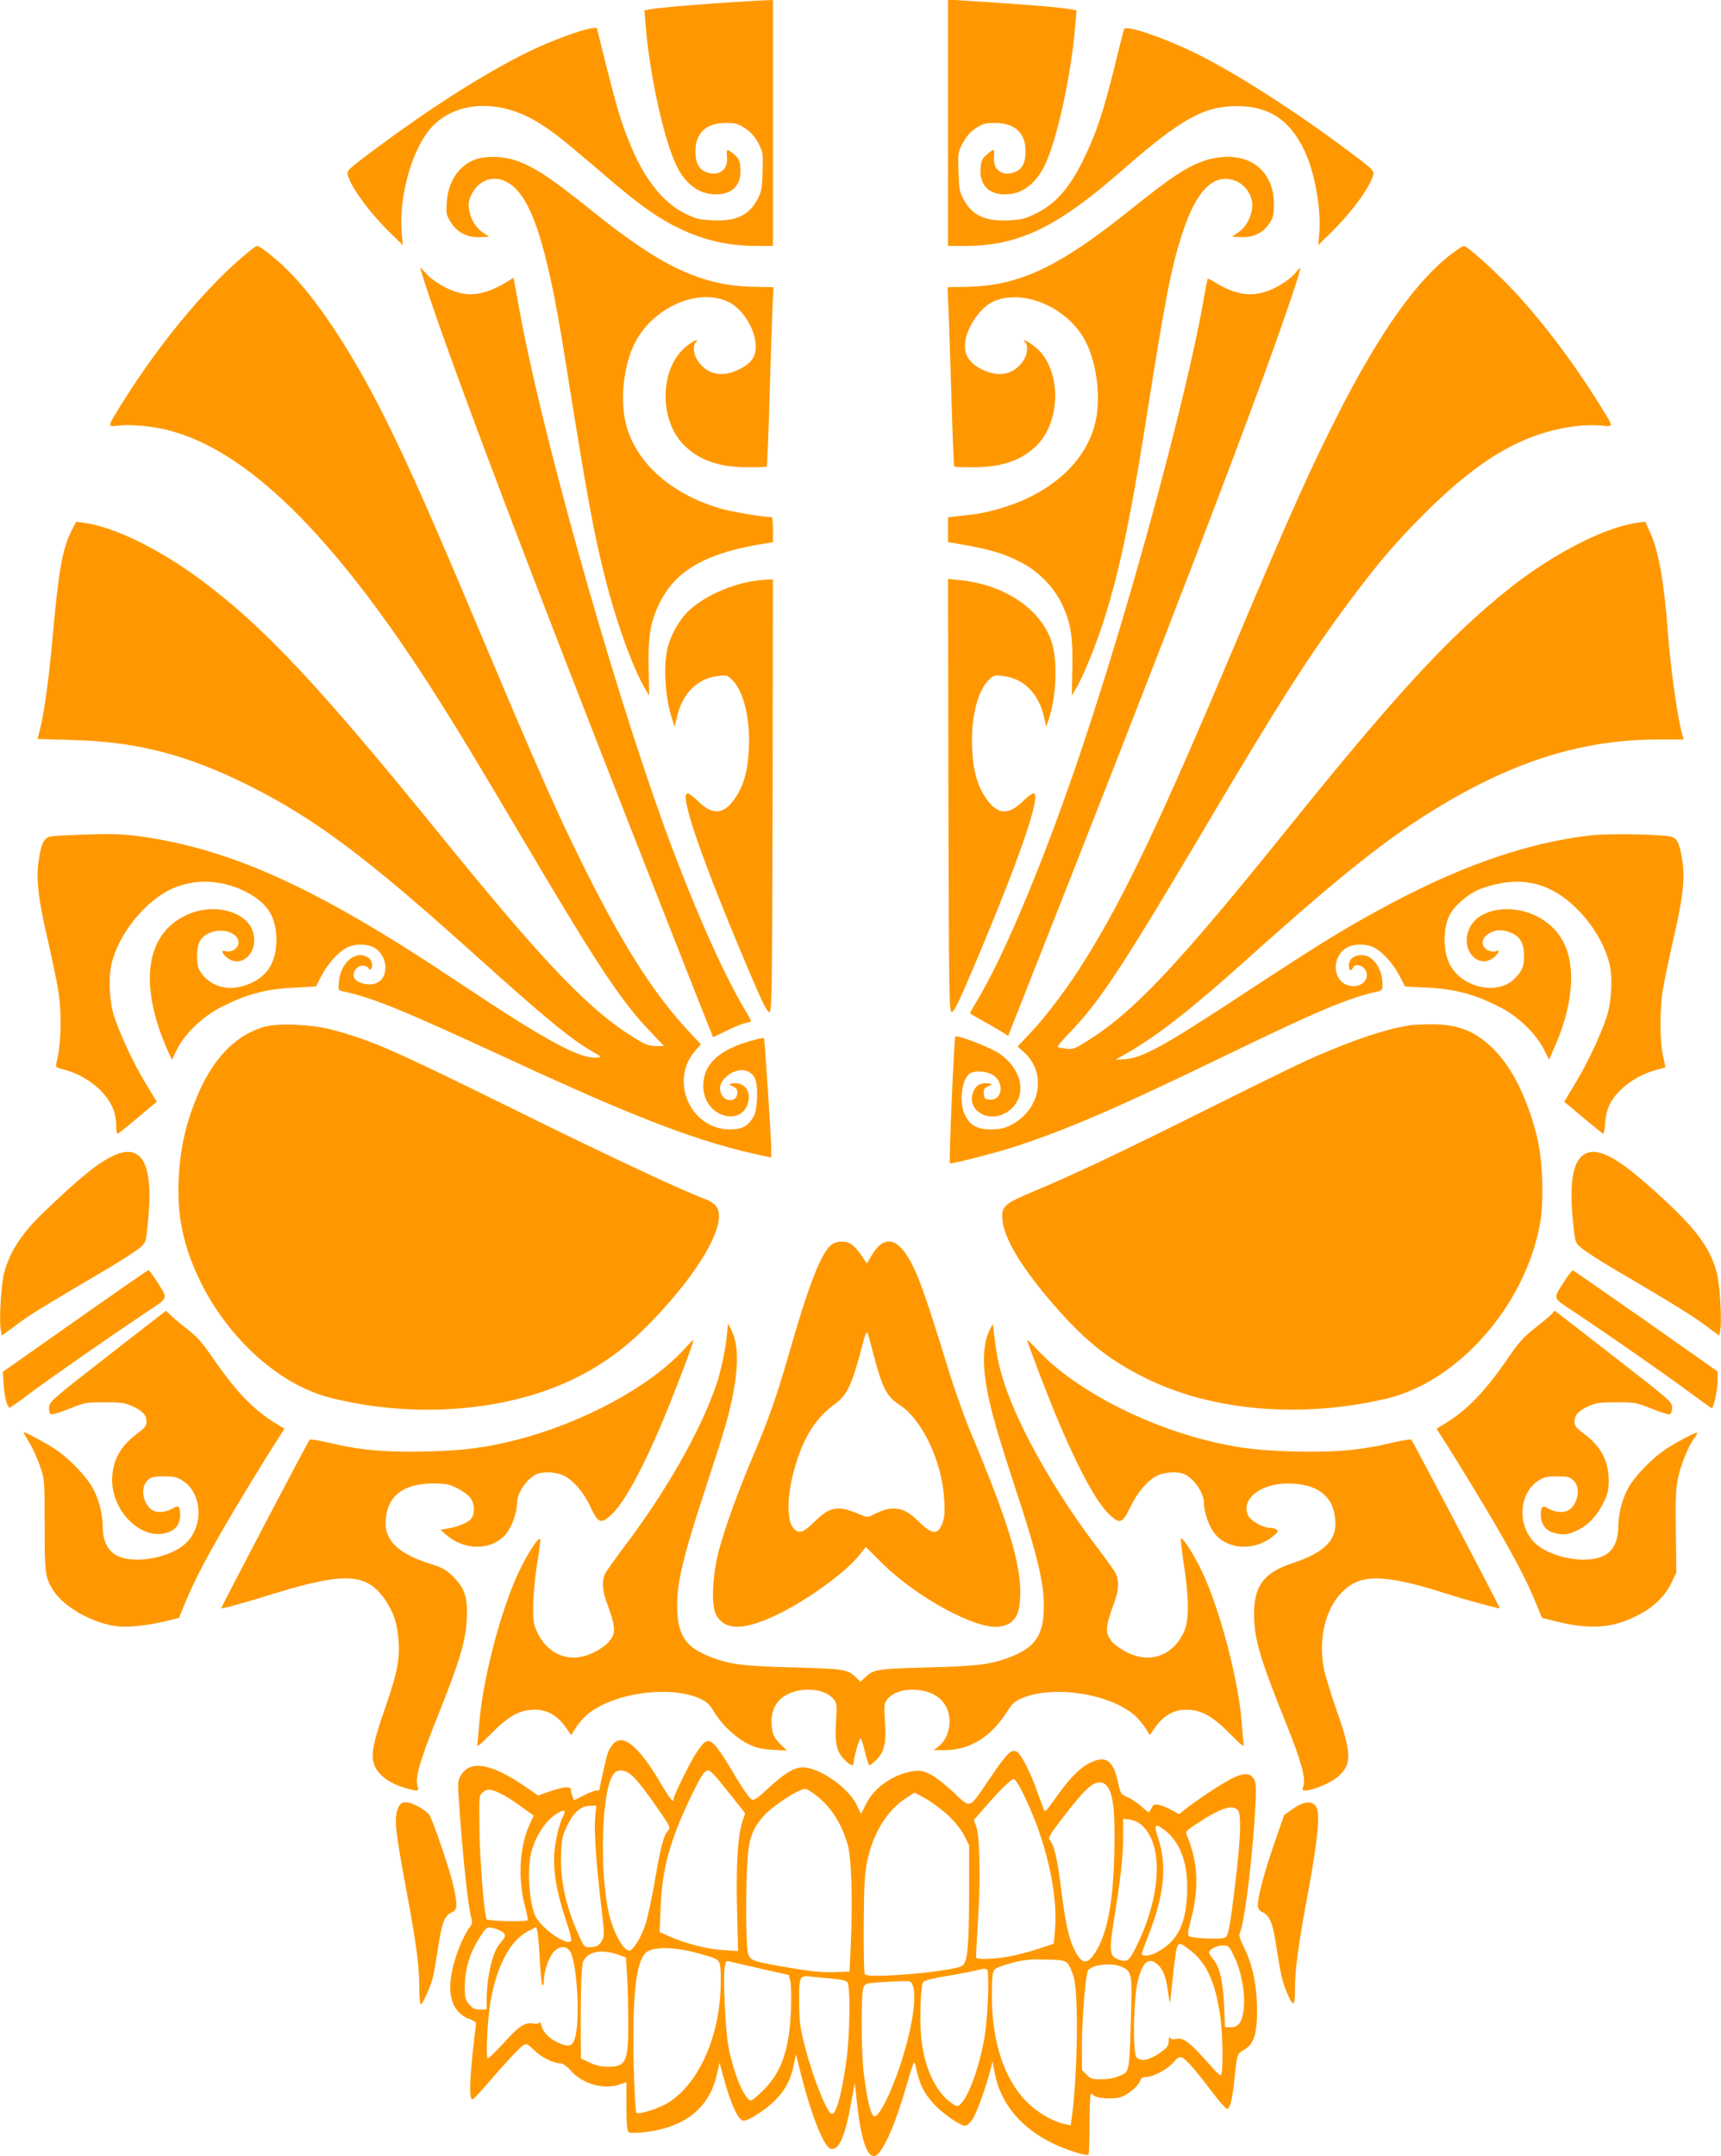
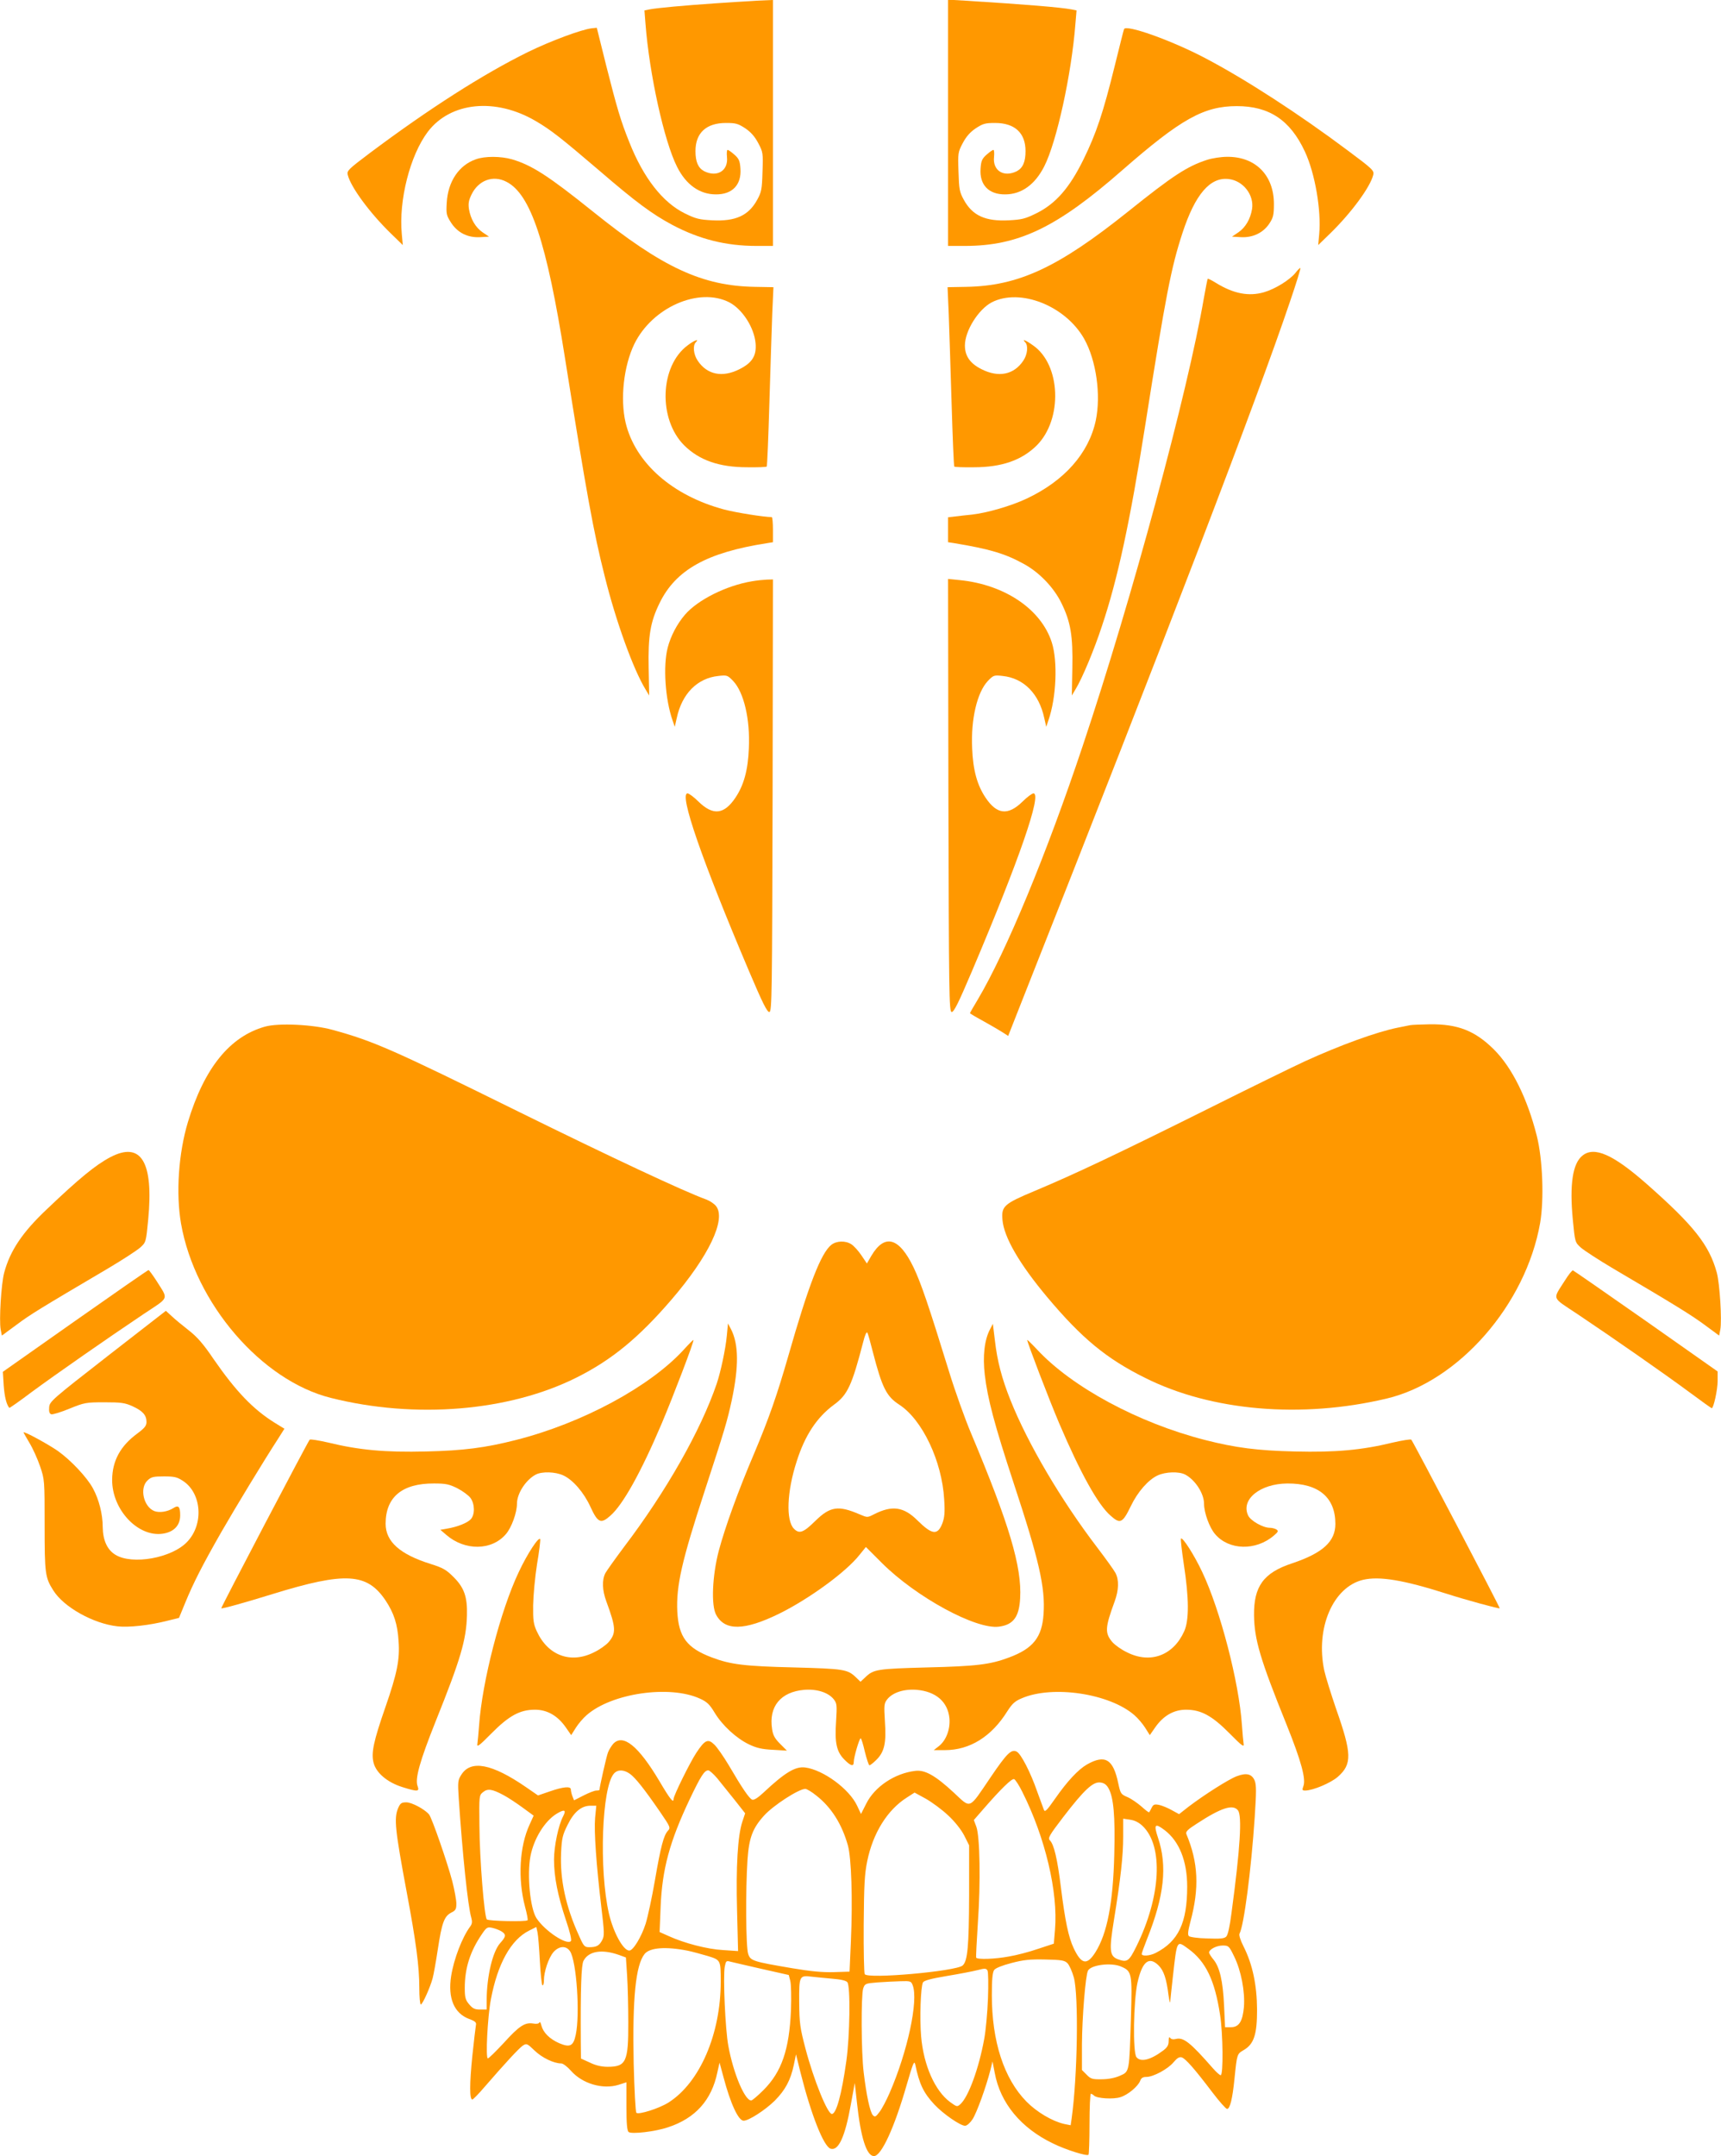
<svg xmlns="http://www.w3.org/2000/svg" version="1.0" width="1022pt" height="1280pt" viewBox="0 0 1022 1280" preserveAspectRatio="xMidYMid meet">
  <g transform="translate(0,1280) scale(0.1,-0.1)" fill="#ff9800" stroke="none">
    <path d="M4450 12793 c-25 -1 -117 -7 -205 -13 -176 -12 -344 -27 -389 -36 l-29 -6 6 -77 c23 -301 111 -700 188 -852 53 -105 133 -163 230 -163 98 -1 153 57 146 153 -3 46 -9 59 -36 83 -17 15 -35 28 -40 28 -5 0 -6 -19 -4 -42 9 -82 -59 -123 -136 -84 -35 19 -51 55 -51 119 0 108 64 167 181 167 59 0 72 -4 115 -32 34 -23 57 -50 77 -88 28 -53 29 -59 25 -170 -3 -104 -6 -120 -32 -167 -51 -93 -128 -128 -266 -121 -77 4 -98 9 -163 41 -132 65 -246 211 -330 423 -51 127 -72 198 -137 454 l-56 225 -30 -3 c-61 -7 -244 -75 -379 -141 -266 -131 -588 -337 -938 -599 -129 -97 -138 -106 -132 -130 18 -73 130 -225 255 -347 l72 -70 -6 65 c-19 201 49 467 154 607 135 178 402 205 642 64 89 -52 150 -100 376 -293 217 -187 313 -258 434 -323 160 -85 319 -125 499 -125 l99 0 0 730 0 730 -47 -2 c-27 -1 -68 -3 -93 -5z" />
    <path d="M5630 12071 l0 -731 99 0 c320 0 547 109 936 450 348 304 484 380 680 380 192 0 317 -83 404 -270 60 -128 98 -349 85 -490 l-6 -65 72 70 c125 122 237 274 255 347 6 25 -3 34 -152 145 -290 217 -606 422 -848 549 -200 105 -470 201 -480 171 -3 -7 -27 -104 -55 -217 -69 -280 -110 -402 -186 -557 -83 -169 -165 -263 -281 -320 -65 -32 -86 -37 -163 -41 -138 -7 -215 28 -266 121 -26 47 -29 63 -32 167 -4 111 -3 117 25 170 20 38 43 65 77 88 43 28 56 32 115 32 117 0 181 -59 181 -167 0 -64 -16 -100 -51 -119 -77 -39 -145 2 -136 84 2 23 1 42 -4 42 -5 0 -23 -13 -40 -28 -27 -24 -33 -37 -36 -83 -7 -96 48 -154 146 -153 97 0 177 58 232 166 74 145 162 548 185 844 l7 82 -29 6 c-62 12 -262 29 -631 52 l-103 6 0 -731z" />
    <path d="M2825 11854 c-100 -35 -165 -132 -172 -257 -4 -66 -2 -76 25 -118 39 -61 100 -91 173 -87 l53 3 -37 25 c-43 29 -72 79 -82 138 -5 33 -2 52 15 87 41 85 128 117 207 76 144 -73 239 -357 348 -1046 128 -805 169 -1032 237 -1300 66 -265 169 -549 241 -667 l22 -37 -3 162 c-4 192 10 275 65 387 96 197 281 300 636 355 l37 6 0 74 c0 41 -3 75 -7 75 -51 1 -208 26 -282 45 -308 82 -529 277 -586 516 -33 142 -11 337 52 467 107 218 384 339 564 247 78 -41 148 -150 156 -244 6 -73 -20 -115 -96 -153 -101 -51 -192 -33 -248 51 -25 37 -30 90 -11 109 23 23 -9 12 -48 -18 -166 -122 -177 -438 -21 -594 89 -88 207 -130 374 -130 61 -1 113 1 116 4 3 3 10 174 16 380 6 206 14 445 17 530 l7 155 -109 2 c-313 5 -549 114 -963 447 -263 211 -362 275 -480 310 -66 19 -162 20 -216 0z" />
    <path d="M7168 11851 c-117 -38 -201 -92 -469 -307 -415 -332 -651 -442 -963 -447 l-109 -2 7 -160 c3 -88 11 -326 17 -530 6 -203 13 -372 16 -375 3 -3 55 -5 116 -4 167 0 285 42 374 130 155 156 143 480 -23 594 -43 31 -68 40 -46 18 19 -19 14 -72 -11 -109 -56 -84 -147 -102 -248 -51 -68 34 -99 78 -99 141 0 87 80 214 159 256 168 86 437 -19 549 -216 72 -128 101 -334 69 -486 -42 -195 -187 -358 -410 -463 -93 -44 -236 -85 -325 -95 -31 -3 -76 -8 -99 -11 l-43 -5 0 -74 0 -74 33 -5 c212 -35 305 -62 417 -124 92 -50 178 -140 223 -232 55 -112 69 -195 65 -387 l-3 -162 22 37 c39 63 112 238 157 376 93 277 166 616 256 1186 124 785 155 942 222 1147 75 229 164 333 274 320 86 -9 153 -95 139 -179 -10 -59 -39 -109 -82 -138 l-37 -25 53 -3 c70 -4 133 26 169 81 23 35 27 51 27 116 0 171 -110 282 -279 280 -34 0 -87 -8 -118 -18z" />
-     <path d="M1430 11266 c-227 -196 -491 -517 -704 -858 -93 -150 -92 -142 -15 -134 71 8 202 -5 295 -30 462 -120 970 -619 1550 -1521 146 -228 278 -446 554 -913 438 -742 582 -959 759 -1142 l74 -78 -47 0 c-38 0 -62 8 -110 37 -279 167 -540 438 -1169 1213 -726 894 -1050 1239 -1421 1515 -250 186 -518 317 -695 341 l-49 6 -25 -48 c-56 -111 -77 -227 -112 -609 -24 -271 -52 -475 -79 -581 l-13 -51 206 -6 c383 -10 682 -87 1050 -271 394 -198 695 -423 1332 -996 425 -383 580 -510 709 -584 52 -29 53 -31 27 -34 -100 -12 -305 99 -842 458 -821 548 -1330 780 -1880 856 -93 12 -162 15 -305 10 -102 -3 -200 -8 -219 -12 -41 -8 -56 -40 -72 -149 -16 -103 -1 -229 57 -475 24 -107 51 -235 59 -285 23 -140 19 -323 -10 -436 -6 -25 -3 -27 42 -38 87 -22 170 -71 227 -132 60 -64 86 -126 86 -201 0 -26 3 -48 8 -48 6 0 57 41 205 166 l28 23 -69 114 c-69 114 -143 273 -183 389 -27 79 -36 216 -20 300 27 137 128 294 257 396 75 59 140 88 233 103 178 27 396 -63 461 -191 38 -75 42 -192 10 -275 -30 -79 -103 -135 -203 -155 -98 -20 -193 23 -236 107 -16 31 -14 129 4 163 26 50 101 77 165 60 51 -14 78 -50 62 -85 -12 -25 -51 -41 -77 -31 -22 8 -18 -10 6 -33 90 -83 205 31 158 156 -41 109 -214 158 -362 103 -269 -101 -322 -407 -142 -815 l26 -57 31 64 c44 89 150 191 255 246 153 79 270 111 444 119 l125 6 33 64 c37 71 101 142 152 168 42 22 115 23 156 2 90 -47 97 -188 11 -216 -35 -12 -87 -2 -114 20 -37 30 3 97 51 85 14 -4 25 -11 25 -17 0 -6 5 -7 10 -4 18 11 11 53 -12 69 -71 50 -163 -24 -175 -138 -6 -54 -5 -55 23 -61 180 -39 350 -109 974 -397 787 -365 1158 -505 1538 -583 l32 -7 0 49 c0 61 -39 655 -43 659 -7 7 -128 -27 -178 -50 -105 -47 -161 -105 -178 -185 -19 -89 17 -174 89 -211 76 -39 149 -13 171 60 22 73 -22 129 -92 118 -24 -4 -24 -4 4 -18 23 -11 27 -19 25 -44 -5 -52 -78 -49 -97 4 -13 39 -2 69 38 103 58 49 133 44 162 -10 23 -42 19 -190 -6 -232 -35 -59 -68 -76 -143 -76 -231 2 -357 287 -206 464 l36 41 -66 71 c-203 215 -388 502 -612 949 -172 344 -283 595 -623 1402 -301 715 -432 1010 -578 1303 -196 391 -406 707 -580 876 -75 73 -160 139 -177 139 -6 0 -49 -33 -96 -74z" />
-     <path d="M8619 11292 c-202 -153 -419 -457 -655 -916 -174 -339 -294 -606 -634 -1411 -439 -1040 -648 -1480 -884 -1860 -99 -160 -229 -334 -329 -439 l-74 -79 38 -34 c137 -123 99 -340 -76 -431 -40 -21 -64 -26 -120 -27 -84 0 -126 24 -156 89 -34 75 -19 206 29 242 23 18 87 17 127 -2 83 -39 73 -162 -12 -152 -23 2 -29 8 -31 34 -2 25 2 33 25 44 28 14 28 14 4 18 -39 6 -70 -7 -86 -38 -59 -115 84 -208 200 -129 117 81 93 245 -50 344 -56 38 -250 113 -262 101 -7 -7 -39 -747 -32 -752 10 -6 274 62 393 101 315 104 597 226 1226 530 571 277 750 352 923 389 23 6 27 11 27 43 0 92 -57 173 -123 173 -46 0 -77 -25 -77 -61 0 -31 14 -39 24 -14 9 24 54 18 72 -10 38 -58 -28 -119 -103 -94 -94 31 -95 176 0 226 41 21 114 20 156 -2 51 -26 115 -97 152 -168 l33 -64 125 -6 c173 -8 291 -40 444 -119 104 -54 209 -156 254 -246 l32 -63 21 48 c74 163 109 304 110 434 0 151 -46 257 -145 333 -158 120 -403 99 -461 -40 -54 -128 61 -248 154 -162 25 25 29 40 7 32 -26 -10 -65 6 -77 31 -23 51 57 106 129 89 82 -20 113 -60 113 -149 0 -64 -9 -86 -54 -133 -105 -111 -337 -50 -396 103 -32 83 -28 200 9 274 26 51 102 118 166 147 30 14 91 32 136 40 146 28 275 -5 393 -98 129 -102 230 -259 257 -396 16 -85 7 -221 -21 -302 -38 -112 -114 -274 -184 -389 l-67 -112 28 -23 c145 -122 199 -166 204 -166 4 0 8 28 11 63 2 36 13 81 26 108 45 93 162 179 285 209 26 7 47 13 47 14 0 0 -7 33 -15 71 -19 90 -19 275 0 390 8 50 35 178 59 285 58 246 73 372 57 475 -16 109 -31 141 -72 149 -75 14 -367 18 -469 7 -395 -45 -803 -190 -1285 -456 -210 -116 -352 -204 -750 -465 -503 -331 -628 -400 -734 -408 l-56 -3 75 43 c185 108 372 255 705 553 566 508 849 732 1153 913 453 271 852 392 1293 392 l148 0 -10 32 c-27 97 -68 385 -84 598 -22 299 -55 487 -104 595 l-31 68 -50 -7 c-193 -26 -511 -191 -770 -400 -353 -284 -660 -617 -1300 -1411 -664 -824 -919 -1094 -1195 -1266 -73 -46 -84 -50 -124 -45 -25 4 -47 8 -50 11 -3 3 27 38 65 78 178 183 308 378 782 1177 473 800 644 1066 897 1405 169 225 262 334 439 511 326 325 589 476 893 514 46 6 113 7 150 4 80 -8 80 -17 -14 134 -165 263 -356 513 -533 696 -105 108 -249 236 -267 236 -6 0 -39 -22 -74 -48z" />
-     <path d="M2555 11023 c132 -394 458 -1262 885 -2358 45 -115 113 -289 150 -385 111 -286 641 -1633 644 -1637 1 -1 36 16 79 37 43 22 93 42 112 46 19 3 35 9 35 13 0 3 -16 33 -36 66 -132 218 -323 653 -491 1120 -319 888 -730 2361 -853 3060 -12 66 -24 130 -26 143 l-5 23 -35 -22 c-116 -71 -204 -91 -295 -65 -68 19 -155 71 -193 117 -14 16 -27 29 -30 29 -2 0 24 -84 59 -187z" />
    <path d="M7693 11180 c-34 -42 -121 -96 -187 -115 -90 -26 -181 -9 -286 56 -24 15 -46 26 -48 24 -2 -2 -12 -54 -23 -115 -95 -555 -426 -1782 -720 -2660 -213 -638 -454 -1220 -622 -1503 -26 -43 -47 -80 -47 -82 0 -2 37 -24 83 -49 45 -25 96 -55 113 -66 l31 -20 78 198 c864 2183 1401 3585 1595 4160 38 111 66 202 62 201 -4 0 -17 -13 -29 -29z" />
    <path d="M4465 9349 c-151 -25 -322 -110 -398 -199 -47 -55 -84 -126 -102 -195 -28 -109 -15 -306 29 -432 l13 -38 12 53 c31 144 122 236 247 249 52 6 55 4 88 -30 64 -68 101 -228 93 -399 -5 -130 -30 -220 -80 -294 -67 -100 -133 -107 -219 -23 -27 27 -57 49 -65 49 -52 0 84 -393 364 -1053 82 -193 109 -247 122 -245 15 3 16 106 19 1286 l2 1282 -37 -1 c-21 -1 -60 -5 -88 -10z" />
    <path d="M5632 8079 c3 -1180 4 -1284 19 -1287 13 -2 40 52 122 245 280 660 416 1053 364 1053 -8 0 -38 -22 -65 -49 -86 -84 -152 -77 -219 23 -50 74 -75 164 -80 294 -8 171 29 331 93 399 33 34 36 36 88 30 125 -13 216 -105 247 -249 l12 -53 13 39 c47 134 56 350 20 462 -63 197 -279 343 -546 370 l-70 7 2 -1284z" />
    <path d="M1573 6705 c-209 -59 -360 -246 -457 -566 -56 -186 -72 -423 -41 -603 83 -473 477 -932 890 -1035 501 -126 1058 -80 1459 121 208 104 369 236 564 463 221 257 326 477 264 555 -11 14 -37 31 -58 39 -129 46 -570 253 -1114 521 -744 367 -860 419 -1105 486 -115 32 -322 42 -402 19z" />
    <path d="M8375 6714 c-11 -2 -45 -9 -75 -15 -124 -25 -340 -103 -552 -200 -61 -28 -325 -157 -587 -288 -510 -254 -777 -381 -1016 -481 -184 -77 -199 -91 -192 -172 9 -104 101 -262 266 -459 205 -244 351 -365 581 -479 393 -197 928 -243 1434 -123 428 101 827 558 912 1043 24 140 15 379 -20 517 -56 222 -147 406 -255 513 -112 111 -214 151 -381 149 -52 -1 -104 -3 -115 -5z" />
    <path d="M655 5930 c-86 -45 -185 -126 -378 -310 -144 -136 -217 -245 -252 -375 -18 -67 -31 -282 -21 -338 l7 -36 87 64 c81 61 142 98 544 335 86 51 172 107 191 124 34 31 34 32 47 165 33 344 -42 467 -225 371z" />
    <path d="M9398 5940 c-59 -46 -78 -171 -58 -381 13 -133 13 -134 47 -165 19 -17 105 -73 191 -124 374 -220 467 -278 547 -337 l84 -62 7 36 c10 55 -3 271 -21 338 -45 164 -136 279 -416 526 -199 175 -311 225 -381 169z" />
    <path d="M4937 5410 c-62 -49 -136 -241 -256 -661 -67 -233 -115 -370 -201 -574 -97 -227 -174 -441 -212 -583 -38 -146 -46 -324 -15 -379 52 -96 167 -94 372 6 177 87 399 248 479 350 l38 47 96 -96 c203 -202 558 -395 694 -377 85 11 120 57 126 168 11 187 -65 441 -291 979 -36 85 -96 252 -132 370 -121 392 -166 524 -210 616 -86 179 -172 202 -251 68 l-26 -45 -33 49 c-18 27 -45 56 -59 65 -35 23 -88 21 -119 -3z m246 -635 c55 -213 81 -265 157 -314 137 -89 254 -335 267 -563 5 -78 2 -107 -11 -142 -28 -72 -61 -68 -147 17 -82 82 -151 92 -259 37 -39 -20 -39 -20 -86 0 -125 54 -174 47 -261 -38 -72 -71 -96 -80 -128 -48 -49 49 -42 222 16 400 49 155 120 262 222 337 80 58 106 114 173 372 10 41 20 63 25 55 4 -7 18 -58 32 -113z" />
    <path d="M446 4958 l-429 -302 5 -81 c5 -67 16 -112 33 -133 2 -2 63 41 136 96 147 108 447 317 662 461 156 104 148 82 75 199 -22 34 -43 62 -46 62 -4 0 -200 -136 -436 -302z" />
    <path d="M9293 5198 c-74 -117 -82 -95 74 -199 215 -144 515 -353 661 -461 73 -54 134 -98 137 -98 11 0 35 110 35 161 l0 57 -425 299 c-234 164 -429 299 -434 301 -5 2 -26 -25 -48 -60z" />
    <path d="M640 4750 c-330 -257 -345 -270 -348 -304 -2 -25 1 -38 12 -42 8 -3 57 12 108 33 89 36 98 38 208 38 100 0 122 -3 168 -24 59 -27 82 -52 82 -93 0 -22 -11 -36 -54 -68 -101 -74 -149 -162 -150 -275 -1 -178 154 -342 301 -320 66 10 103 49 103 109 0 52 -10 63 -42 42 -34 -21 -81 -28 -111 -17 -64 25 -90 136 -41 182 22 21 35 24 98 24 62 0 78 -4 113 -27 111 -73 124 -257 25 -361 -91 -97 -327 -139 -427 -77 -49 30 -74 87 -75 165 0 75 -22 163 -58 229 -35 65 -130 166 -207 221 -55 39 -205 121 -205 111 0 -2 16 -30 35 -62 20 -33 48 -95 63 -139 27 -79 27 -83 27 -350 0 -286 3 -310 51 -386 62 -100 238 -198 381 -214 67 -8 192 6 297 33 l69 17 37 90 c49 119 101 221 214 419 86 149 247 415 339 557 l36 57 -57 35 c-130 81 -231 187 -364 379 -60 89 -97 131 -147 170 -36 28 -82 66 -101 84 l-35 32 -345 -268z" />
-     <path d="M9214 4998 c-11 -11 -55 -49 -100 -83 -66 -52 -96 -85 -162 -182 -132 -192 -237 -301 -364 -380 l-57 -35 36 -57 c92 -142 253 -408 339 -557 113 -198 165 -300 214 -419 l37 -90 69 -17 c182 -47 308 -46 430 1 136 53 225 128 273 231 l26 55 -3 245 c-3 202 0 258 14 320 17 79 59 181 93 229 12 16 21 32 21 35 0 11 -144 -65 -205 -109 -77 -55 -172 -156 -207 -221 -36 -66 -58 -154 -58 -229 -1 -78 -26 -135 -75 -165 -100 -62 -336 -20 -427 77 -99 104 -86 288 25 361 35 23 51 27 113 27 63 0 76 -3 98 -24 49 -46 23 -157 -41 -182 -30 -11 -77 -4 -111 17 -31 20 -42 10 -42 -40 0 -54 28 -92 78 -106 55 -15 82 -12 137 14 65 30 118 86 157 164 26 53 31 75 31 135 0 115 -47 202 -149 277 -43 32 -54 46 -54 68 0 41 23 66 82 93 46 21 68 24 168 24 110 0 119 -2 208 -38 51 -21 100 -36 108 -33 8 3 14 19 14 39 0 33 -11 43 -307 273 -169 132 -326 253 -349 271 l-42 32 -18 -21z" />
    <path d="M4316 4869 c-7 -76 -36 -213 -60 -284 -95 -278 -300 -639 -549 -967 -53 -71 -103 -141 -112 -157 -21 -41 -19 -101 6 -169 57 -155 59 -187 13 -241 -14 -16 -52 -44 -86 -60 -138 -70 -274 -20 -340 124 -20 43 -23 65 -22 155 1 58 11 167 23 243 13 76 21 143 19 149 -7 20 -77 -87 -127 -194 -109 -229 -218 -652 -236 -912 -3 -44 -8 -93 -10 -108 -4 -23 9 -14 83 61 105 106 170 141 259 141 73 0 135 -36 183 -105 l32 -46 27 43 c15 24 44 58 65 76 148 130 492 180 672 98 42 -19 58 -34 88 -84 46 -76 129 -152 204 -188 44 -21 77 -29 141 -32 l84 -5 -41 41 c-31 31 -42 51 -47 87 -21 134 51 221 191 233 76 6 143 -16 175 -56 19 -24 20 -35 14 -132 -9 -127 3 -180 50 -227 38 -38 55 -42 55 -13 0 27 33 140 41 140 4 0 15 -36 25 -80 11 -44 23 -80 27 -80 5 0 24 15 42 33 47 47 59 100 50 227 -6 97 -5 108 14 132 32 40 99 62 175 56 114 -10 184 -71 194 -168 6 -65 -19 -131 -61 -165 l-32 -25 66 0 c148 0 277 80 371 231 29 45 45 60 86 77 184 79 521 28 668 -100 21 -18 50 -52 65 -76 l27 -43 32 46 c48 69 110 105 183 105 89 0 154 -35 259 -141 74 -75 87 -84 83 -61 -2 15 -7 65 -10 111 -17 254 -129 684 -236 909 -47 100 -116 208 -126 198 -3 -3 5 -72 17 -153 31 -201 32 -332 2 -398 -65 -144 -202 -194 -340 -124 -34 16 -72 44 -86 60 -46 54 -44 86 13 241 25 69 27 128 5 170 -9 17 -58 85 -109 152 -213 279 -411 614 -515 875 -51 128 -78 231 -92 354 l-12 98 -17 -33 c-33 -62 -44 -159 -31 -270 17 -143 57 -294 171 -641 152 -460 189 -623 178 -779 -9 -138 -62 -205 -205 -258 -111 -42 -195 -52 -487 -59 -296 -8 -318 -11 -367 -59 l-28 -26 -27 26 c-50 48 -72 51 -368 59 -292 7 -376 17 -487 59 -149 56 -198 121 -206 273 -7 152 26 299 163 717 118 361 133 411 160 535 43 202 42 334 -4 424 l-18 34 -7 -74z" />
    <path d="M4061 4788 c-201 -220 -603 -437 -998 -537 -180 -46 -312 -63 -533 -68 -240 -6 -397 8 -581 53 -57 13 -106 21 -110 17 -11 -12 -528 -997 -525 -1001 5 -4 138 33 306 85 432 133 560 125 670 -39 49 -74 71 -140 77 -242 8 -108 -9 -191 -78 -390 -71 -204 -86 -274 -70 -333 16 -59 81 -114 169 -142 92 -29 104 -28 92 5 -17 43 13 149 108 387 147 366 181 481 185 627 3 109 -16 164 -79 227 -44 44 -63 55 -136 78 -183 57 -268 133 -268 239 0 158 98 240 287 239 70 0 90 -4 140 -29 31 -16 66 -42 77 -57 26 -36 27 -98 2 -126 -20 -22 -80 -46 -141 -56 l-40 -7 35 -30 c111 -96 270 -94 354 4 34 39 66 128 66 181 0 61 53 142 112 173 37 19 115 17 163 -5 57 -26 122 -101 161 -186 44 -96 62 -104 119 -53 74 65 180 254 305 548 66 156 194 490 188 495 -2 1 -27 -24 -57 -57z" />
    <path d="M6100 4845 c0 -15 132 -359 190 -495 126 -295 230 -483 305 -548 57 -51 71 -45 120 56 41 86 105 158 160 183 48 22 126 24 163 5 59 -31 112 -112 112 -173 0 -53 32 -142 66 -181 82 -96 242 -100 349 -8 25 21 28 27 15 36 -8 5 -26 10 -40 10 -40 0 -114 42 -128 73 -45 95 71 189 233 190 186 1 285 -83 285 -240 0 -105 -75 -173 -257 -234 -170 -56 -228 -137 -226 -309 2 -143 36 -260 193 -648 88 -219 116 -324 100 -366 -8 -22 -7 -26 10 -26 46 0 153 45 195 82 85 75 83 137 -11 404 -30 88 -62 190 -70 227 -53 251 52 495 230 538 97 23 241 -1 495 -82 115 -37 313 -91 317 -87 3 4 -514 989 -525 1001 -4 4 -53 -4 -110 -17 -184 -45 -341 -59 -581 -53 -221 5 -353 22 -533 68 -396 101 -792 314 -1000 539 -32 34 -57 58 -57 55z" />
    <path d="M3642 2448 c-11 -13 -26 -36 -32 -53 -9 -24 -50 -205 -50 -221 0 -2 -8 -4 -19 -4 -10 0 -44 -13 -75 -29 l-57 -29 -10 25 c-5 13 -9 31 -9 39 0 21 -44 17 -125 -11 l-70 -24 -71 49 c-203 140 -329 164 -385 73 -20 -31 -21 -43 -15 -136 22 -329 54 -642 75 -713 6 -22 5 -35 -6 -50 -48 -64 -98 -194 -114 -296 -20 -130 17 -220 107 -254 38 -14 44 -21 40 -38 -2 -12 -12 -93 -21 -181 -17 -167 -17 -260 0 -259 5 0 38 34 73 75 117 135 204 230 227 245 22 14 25 13 69 -29 44 -43 115 -77 159 -77 11 0 37 -20 58 -44 67 -76 188 -112 282 -83 l47 15 0 -143 c0 -102 4 -145 13 -152 17 -14 158 2 234 28 162 53 259 161 293 326 l13 58 23 -85 c42 -159 89 -260 120 -260 31 0 129 64 185 119 63 64 94 122 113 212 l13 63 27 -109 c63 -250 137 -437 178 -451 47 -15 86 68 121 264 l23 126 13 -117 c22 -206 57 -317 101 -317 44 0 122 170 195 425 36 124 44 145 50 120 24 -117 49 -169 113 -238 52 -56 155 -127 183 -127 11 0 30 17 44 38 25 38 80 190 106 291 l13 53 13 -67 c33 -181 156 -329 348 -421 76 -37 200 -76 209 -66 3 3 6 86 6 184 0 98 4 178 8 178 4 0 13 -5 19 -11 17 -17 116 -23 157 -9 45 14 104 64 117 97 6 17 16 23 37 23 41 0 128 47 161 87 22 26 34 33 49 29 23 -8 75 -67 182 -208 41 -54 80 -98 87 -98 17 0 32 59 44 180 15 147 15 146 54 169 62 36 80 93 80 241 -1 147 -27 268 -79 372 -20 39 -30 71 -25 79 26 48 69 376 90 690 10 152 10 192 0 218 -17 40 -49 48 -107 26 -48 -18 -194 -111 -286 -181 l-56 -44 -44 24 c-23 13 -57 27 -75 31 -27 5 -34 3 -44 -17 -6 -13 -13 -25 -15 -27 -2 -2 -22 13 -45 34 -23 20 -60 46 -83 56 -40 17 -42 21 -55 81 -30 145 -78 174 -186 113 -52 -30 -116 -98 -190 -204 -49 -70 -60 -81 -66 -65 -4 10 -22 60 -40 109 -39 113 -96 223 -121 236 -32 17 -59 -10 -156 -153 -131 -193 -114 -187 -218 -90 -109 101 -171 136 -228 129 -122 -14 -242 -94 -292 -195 l-31 -61 -23 49 c-46 99 -201 213 -308 227 -58 8 -120 -29 -248 -149 -33 -31 -57 -46 -67 -42 -17 6 -59 67 -139 204 -31 52 -70 108 -86 123 -38 37 -56 28 -107 -49 -37 -56 -135 -254 -135 -274 0 -27 -21 -1 -84 106 -125 210 -216 283 -274 222z m99 -179 c32 -23 84 -88 179 -226 61 -89 63 -94 46 -112 -25 -28 -42 -92 -77 -295 -17 -99 -42 -215 -55 -257 -25 -78 -74 -159 -97 -159 -36 0 -95 108 -121 220 -60 263 -42 751 30 831 22 25 59 24 95 -2z m518 -26 c22 -27 68 -84 103 -128 l63 -80 -17 -51 c-27 -82 -38 -265 -31 -527 l6 -240 -89 6 c-94 5 -231 41 -323 83 l-54 24 6 148 c9 226 54 390 173 641 66 138 87 171 110 171 7 0 31 -21 53 -47z m1813 -83 c135 -269 212 -593 193 -816 l-7 -83 -94 -31 c-52 -18 -129 -38 -172 -45 -84 -16 -189 -19 -195 -7 -2 4 3 97 10 207 17 239 12 512 -9 570 l-15 40 61 70 c101 116 164 177 178 173 7 -2 30 -37 50 -78z m510 25 c31 -54 41 -165 35 -395 -7 -287 -42 -469 -112 -580 -50 -79 -83 -73 -129 24 -31 66 -51 162 -76 362 -21 170 -41 253 -65 278 -14 13 -5 29 80 140 123 160 175 208 217 204 23 -2 37 -11 50 -33z m-3592 -42 c25 -13 75 -46 112 -73 l67 -49 -24 -53 c-60 -129 -71 -322 -27 -488 11 -41 18 -77 15 -80 -9 -10 -232 -5 -242 5 -15 15 -43 358 -44 558 -2 176 -2 179 22 198 27 22 54 18 121 -18z m1858 -3 c89 -70 151 -168 187 -295 21 -75 29 -318 18 -570 l-8 -180 -94 -3 c-66 -2 -139 5 -245 23 -236 40 -249 44 -263 85 -14 41 -16 380 -4 560 9 129 30 186 98 261 55 61 205 158 245 159 9 0 39 -18 66 -40z m782 -117 c41 -38 77 -84 96 -120 l29 -58 0 -300 c-1 -301 -9 -389 -39 -414 -41 -34 -563 -81 -581 -51 -4 6 -7 139 -6 295 2 234 5 299 21 376 34 167 120 305 236 378 l45 29 66 -36 c37 -21 97 -65 133 -99z m-2096 -15 c-7 -81 7 -278 37 -530 18 -151 19 -170 5 -196 -17 -33 -34 -42 -77 -42 -28 0 -33 6 -60 67 -80 174 -114 336 -107 493 4 88 9 107 39 167 38 77 82 113 136 113 l34 0 -7 -72z m3817 45 c26 -30 14 -226 -38 -611 -10 -78 -21 -129 -31 -139 -12 -12 -36 -14 -113 -11 -54 1 -103 8 -109 14 -8 8 -5 31 9 85 54 200 47 352 -24 521 -5 14 8 27 63 62 144 94 213 116 243 79z m-4006 -34 c-29 -54 -55 -180 -55 -259 0 -102 22 -213 70 -357 25 -73 36 -121 30 -127 -25 -25 -154 60 -204 136 -38 58 -57 257 -36 368 20 104 84 208 155 252 46 28 59 24 40 -13z m3441 -60 c124 -120 108 -418 -37 -713 -45 -91 -55 -98 -112 -77 -48 19 -51 53 -22 232 40 246 55 382 55 497 l0 105 41 -6 c28 -4 52 -16 75 -38z m130 -24 c87 -66 134 -184 134 -335 0 -215 -52 -325 -187 -394 -35 -18 -83 -21 -83 -6 0 5 14 44 31 87 103 257 122 435 66 602 -27 81 -19 90 39 46z m-3938 -601 c29 -19 28 -30 -8 -70 -45 -51 -79 -197 -80 -336 l0 -58 -39 0 c-32 0 -44 6 -65 31 -22 26 -26 40 -26 97 0 118 32 218 102 320 27 40 32 43 61 37 18 -4 42 -13 55 -21z m228 -177 c4 -76 11 -140 15 -143 5 -3 9 10 9 29 0 51 27 132 56 167 33 38 76 41 99 6 39 -59 60 -374 34 -496 -14 -67 -34 -77 -98 -50 -57 25 -95 63 -106 105 -4 17 -9 25 -12 18 -3 -7 -17 -10 -37 -6 -49 8 -84 -15 -176 -117 -46 -49 -87 -90 -93 -90 -14 0 -2 244 18 350 40 212 119 355 228 409 l42 21 7 -32 c4 -18 10 -95 14 -171z m3850 74 c104 -75 158 -187 189 -391 18 -113 20 -360 4 -360 -6 0 -27 19 -47 42 -134 153 -174 185 -220 173 -16 -4 -28 -1 -33 7 -6 8 -9 2 -9 -19 0 -24 -8 -38 -32 -56 -76 -57 -134 -71 -159 -40 -23 27 -18 335 6 443 28 125 68 158 125 102 31 -31 47 -79 59 -176 5 -33 9 -52 10 -41 1 11 8 79 16 150 25 221 22 216 91 166z m273 -46 c41 -83 65 -208 58 -300 -8 -86 -29 -120 -78 -120 l-34 0 -6 130 c-7 145 -26 228 -64 273 -14 17 -25 35 -25 40 0 19 44 42 81 42 35 0 38 -3 68 -65z m-3244 34 c28 -6 80 -20 117 -31 78 -24 78 -24 78 -153 0 -310 -124 -599 -310 -717 -55 -35 -178 -74 -191 -61 -5 5 -12 137 -16 294 -8 387 12 583 65 649 31 38 127 45 257 19z m-409 -25 l41 -15 7 -107 c4 -59 7 -184 7 -278 1 -235 -13 -264 -123 -264 -35 0 -71 8 -105 25 l-53 24 -1 98 c-2 320 3 457 16 482 30 58 109 71 211 35z m2663 -49 c11 -11 28 -49 38 -85 29 -108 22 -584 -13 -836 l-6 -41 -40 8 c-71 17 -161 70 -223 133 -133 136 -205 356 -205 632 0 94 4 135 14 149 8 11 48 27 102 41 72 19 110 23 201 21 97 -2 115 -5 132 -22z m-1815 -34 l160 -36 9 -35 c5 -19 7 -98 4 -175 -10 -233 -55 -365 -163 -473 -34 -34 -67 -62 -73 -62 -38 0 -106 160 -136 325 -18 97 -32 410 -21 470 7 34 9 36 34 29 15 -4 99 -23 186 -43z m2131 15 c67 -28 69 -38 61 -304 -10 -326 -8 -320 -65 -345 -29 -13 -69 -21 -108 -21 -56 -1 -66 2 -90 27 l-28 28 0 152 c1 159 21 410 36 438 18 34 136 49 194 25z m-788 -190 c-3 -83 -13 -190 -22 -239 -32 -177 -94 -346 -142 -389 -19 -17 -21 -16 -60 12 -91 67 -158 218 -173 390 -9 106 -3 295 11 321 6 11 46 22 141 38 73 12 156 28 183 35 43 11 51 11 59 -2 5 -8 6 -83 3 -166z m-925 117 c51 -4 82 -11 90 -21 19 -23 15 -319 -6 -467 -28 -201 -60 -315 -86 -315 -26 0 -108 203 -157 389 -32 122 -36 150 -37 274 -1 157 1 161 74 152 25 -3 80 -8 122 -12z m478 -39 c35 -91 -31 -396 -137 -639 -19 -44 -46 -95 -60 -113 -22 -29 -27 -32 -39 -20 -17 17 -39 119 -55 254 -15 121 -16 458 -3 499 10 29 13 30 85 36 41 3 102 6 137 7 59 2 63 0 72 -24z" />
    <path d="M2364 2065 c-25 -60 -18 -127 51 -497 56 -298 75 -443 75 -569 0 -54 4 -99 9 -99 10 0 55 100 70 155 6 22 20 100 31 173 24 158 38 195 79 217 27 13 31 21 31 54 0 21 -11 81 -24 132 -30 114 -121 376 -138 397 -26 31 -102 72 -135 72 -29 0 -36 -5 -49 -35z" />
-     <path d="M7680 2063 l-54 -38 -54 -155 c-61 -175 -102 -327 -102 -376 0 -26 6 -36 27 -46 44 -21 62 -66 83 -209 25 -162 36 -208 65 -275 36 -82 45 -77 45 25 0 119 19 262 81 593 54 296 69 446 47 488 -22 41 -72 39 -138 -7z" />
  </g>
</svg>